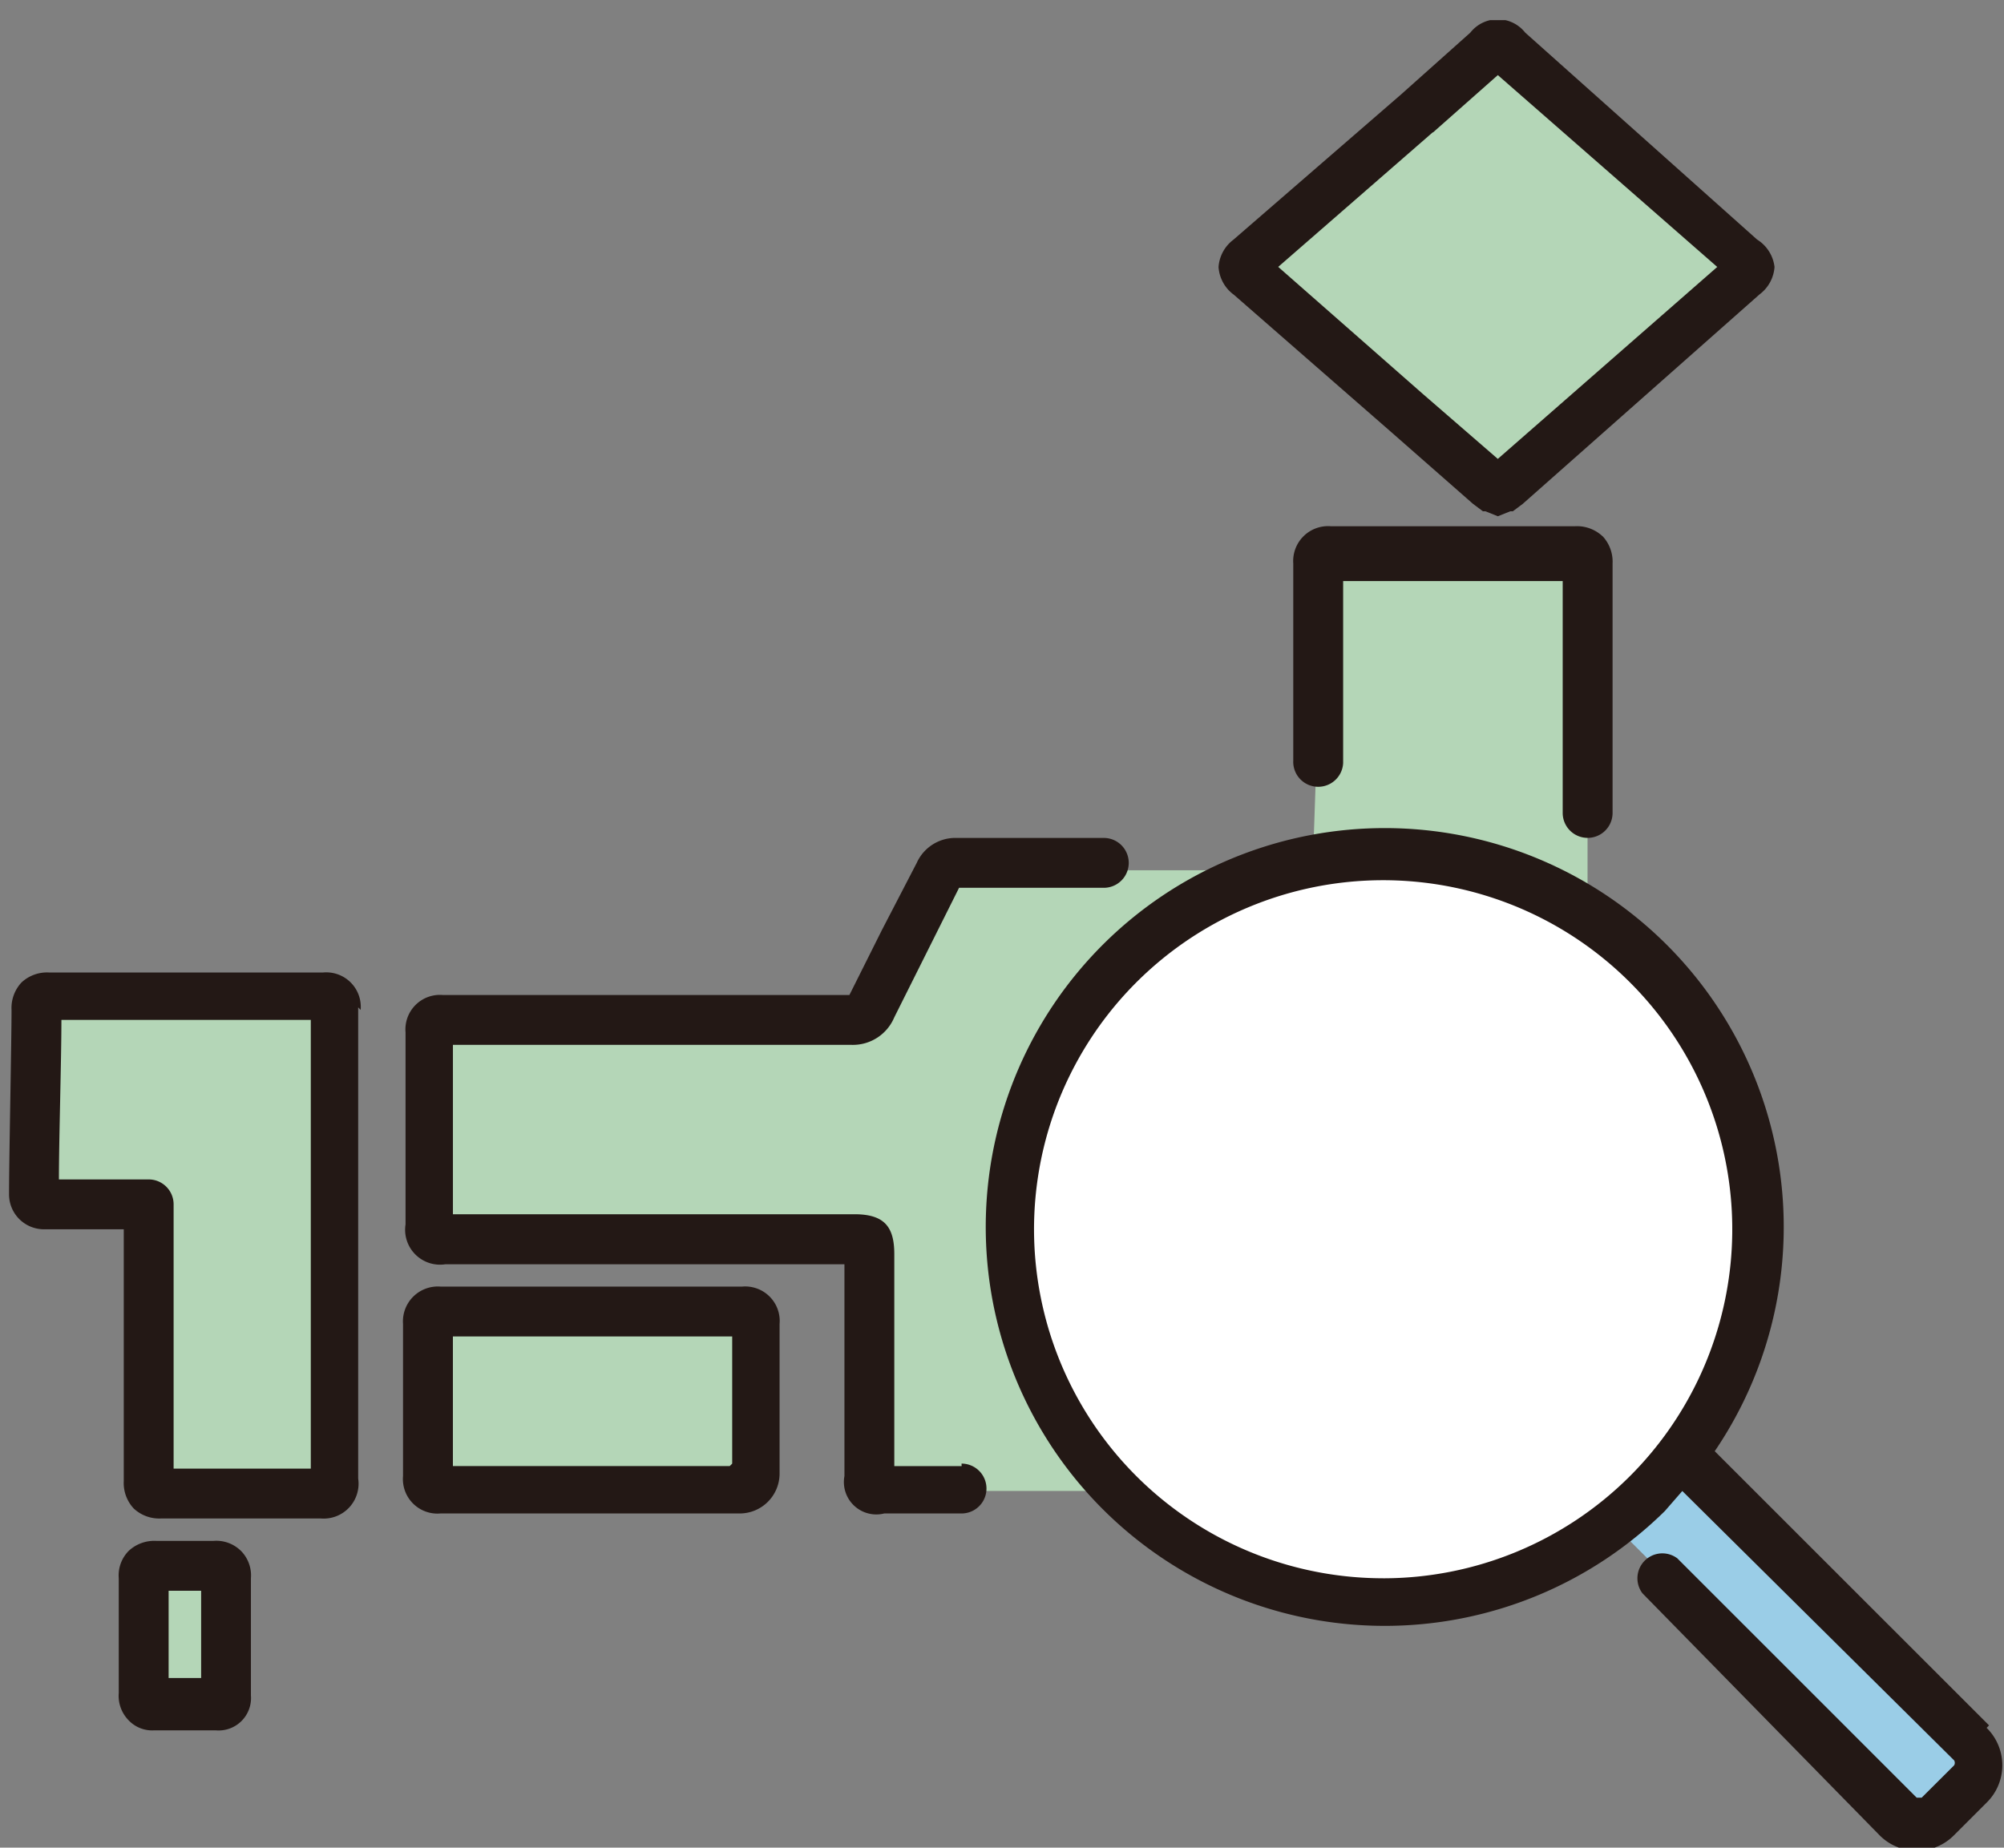
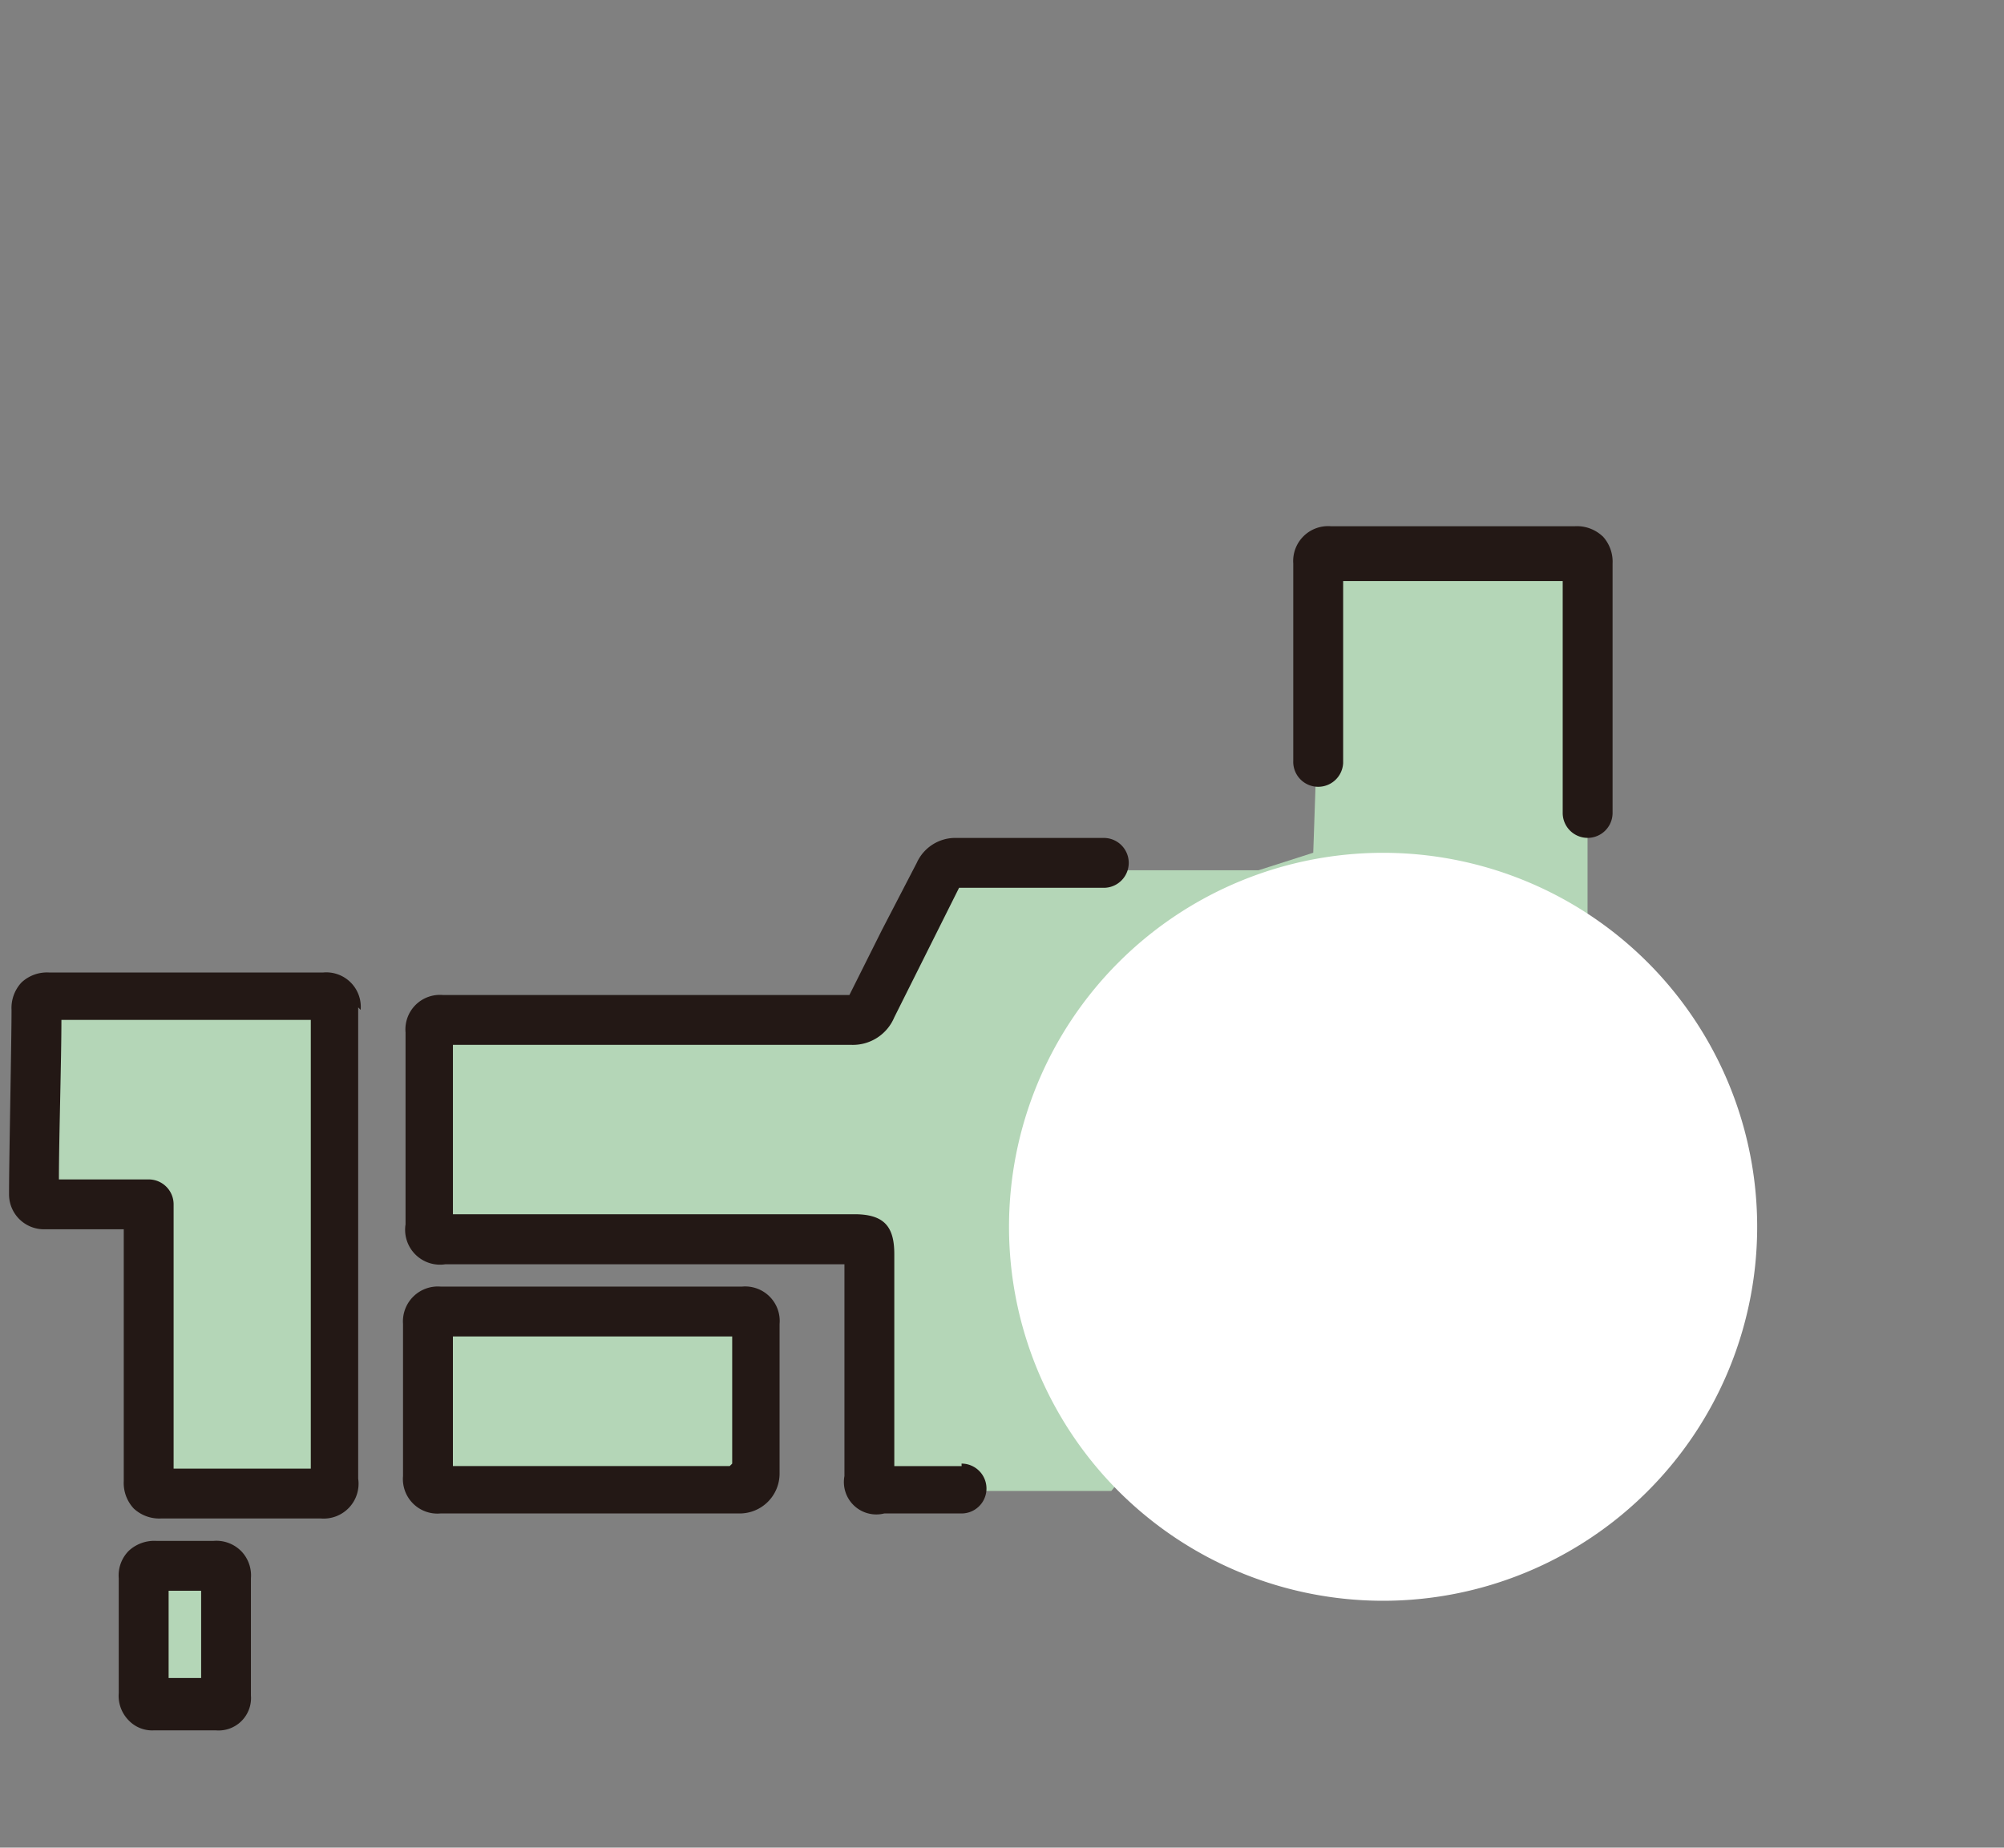
<svg xmlns="http://www.w3.org/2000/svg" width="90" height="83" viewBox="0 0 90 83">
  <rect x="0" y="0" width="90" height="83" fill="#808080" stroke="none" />
  <defs>
    <clipPath id="clip-path">
      <rect id="長方形_47" data-name="長方形 47" width="90" height="83" transform="translate(287 905)" />
    </clipPath>
    <clipPath id="clip-path-2">
      <rect id="長方形_1467" data-name="長方形 1467" width="89.594" height="82.191" fill="none" />
    </clipPath>
  </defs>
  <g id="マスクグループ_1" data-name="マスクグループ 1" transform="translate(-287 -905)" clip-path="url(#clip-path)">
    <g id="アートワーク_5" data-name="アートワーク 5" transform="translate(332.203 947)">
      <g id="グループ_1948" data-name="グループ 1948" transform="translate(-44.797 -41.095)">
-         <path id="パス_18714" data-name="パス 18714" d="M64.3,60.576,77.851,74.127,81.1,71.663,67.548,58Z" transform="translate(7.711 6.955)" fill="#9acde7" />
        <path id="パス_18715" data-name="パス 18715" d="M56.545,34.8l.448-13.1H68.864V37.6l-21.39,25.87H36.835V52.386H16.9V42.531H36.387l3.7-6.944h14Z" transform="translate(2.027 2.602)" fill="#b4d6b7" />
        <g id="グループ_1947" data-name="グループ 1947" clip-path="url(#clip-path-2)">
          <path id="パス_18716" data-name="パス 18716" d="M73.7,50.2A16.8,16.8,0,1,1,56.9,33.4,16.8,16.8,0,0,1,73.7,50.2" transform="translate(4.809 4.005)" fill="#fff" />
-           <path id="パス_18717" data-name="パス 18717" d="M60.851,1.3,50.1,10.931l10.527,9.855,10.751-9.855Z" transform="translate(6.008 0.156)" fill="#b4d6b7" />
          <rect id="長方形_1465" data-name="長方形 1465" width="14.559" height="7.179" transform="translate(18.927 58.348)" fill="#b4d6b7" />
          <rect id="長方形_1466" data-name="長方形 1466" width="4.032" height="6.048" transform="translate(5.04 69.435)" fill="#b4d6b7" />
          <path id="パス_18718" data-name="パス 18718" d="M1,39.4v8.623H5.592V61.35h8.735V39.4Z" transform="translate(0.12 4.725)" fill="#b4d6b7" />
          <path id="パス_18719" data-name="パス 18719" d="M65.387,20.748a1.68,1.68,0,0,0-1.232-.448H53.18a1.568,1.568,0,0,0-1.68,1.68c0,.56,0,2.352,0,4.256v4.592a1.121,1.121,0,1,0,2.24.112V22.764H63.6V33.18a1.12,1.12,0,1,0,2.24,0V21.98a1.68,1.68,0,0,0-.448-1.232" transform="translate(6.175 2.434)" fill="#231815" />
          <path id="パス_18720" data-name="パス 18720" d="M40.876,61.022H37.852V51.5c0-1.232-.448-1.792-1.792-1.792H18.03V42.1H35.949a2.016,2.016,0,0,0,1.9-1.232l1.456-2.912,1.456-2.912h6.5a1.12,1.12,0,0,0,0-2.24H40.652a1.9,1.9,0,0,0-1.792,1.12l-1.568,3.024-1.456,2.912H17.582a1.55,1.55,0,0,0-1.68,1.68v8.623a1.568,1.568,0,0,0,1.792,1.792H35.613V61.47A1.456,1.456,0,0,0,37.4,63.15h3.472a1.12,1.12,0,0,0,0-2.24" transform="translate(1.905 3.933)" fill="#231815" />
-           <path id="パス_18721" data-name="パス 18721" d="M49.172,12.323l7.056,6.16,3.7,3.248.448.336h.112l.56.224.56-.224h.112l.448-.336L72.8,12.323a1.68,1.68,0,0,0,.672-1.232,1.68,1.68,0,0,0-.784-1.232L62.275.564a1.568,1.568,0,0,0-2.464,0l-3.136,2.8-7.5,6.5a1.68,1.68,0,0,0-.672,1.232,1.68,1.68,0,0,0,.672,1.232m8.959-7.279,2.912-2.576L70.9,11.091l-9.855,8.623L57.683,16.8l-6.5-5.712,6.944-6.048" transform="translate(5.816 -0.004)" fill="#231815" />
          <path id="パス_18722" data-name="パス 18722" d="M15.791,39.88a1.55,1.55,0,0,0-1.68-1.68H1.792a1.68,1.68,0,0,0-1.232.448A1.68,1.68,0,0,0,.112,39.88h0C.112,41.336,0,46.6,0,48.168a1.568,1.568,0,0,0,1.568,1.568H5.152V61.047A1.68,1.68,0,0,0,5.6,62.279a1.68,1.68,0,0,0,1.232.448H14a1.567,1.567,0,0,0,1.68-1.792c0-3.584,0-17.695,0-21.167M10.527,60.487H7.391V48.616a1.12,1.12,0,0,0-1.12-1.12H2.24c0-1.792.112-5.376.112-7.167h11.2V60.487H10.527" transform="translate(0 4.581)" fill="#231815" />
          <path id="パス_18723" data-name="パス 18723" d="M31.031,50.8H17.48a1.568,1.568,0,0,0-1.68,1.68c0,2.688,0,4.368,0,6.832a1.55,1.55,0,0,0,1.68,1.68H30.919A1.792,1.792,0,0,0,32.711,59.2c0-1.68,0-5.824,0-6.72a1.55,1.55,0,0,0-1.68-1.68m-.56,8.063H18.04V53.04H30.583v5.712" transform="translate(1.894 6.091)" fill="#231815" />
          <path id="パス_18724" data-name="パス 18724" d="M9.888,61.449A1.568,1.568,0,0,0,8.656,61H6.08a1.68,1.68,0,0,0-1.232.448A1.568,1.568,0,0,0,4.4,62.68c0,.9,0,4.144,0,5.152a1.568,1.568,0,0,0,.448,1.232,1.456,1.456,0,0,0,1.12.448h2.8a1.456,1.456,0,0,0,1.568-1.568c0-2.128,0-3.36,0-5.264a1.568,1.568,0,0,0-.448-1.232M8.1,67.16H6.64V63.24H8.1v3.92" transform="translate(0.527 7.315)" fill="#231815" />
-           <path id="パス_18725" data-name="パス 18725" d="M84.225,72.716,71.906,60.4a17.919,17.919,0,1,0-2.24,2.688l.784-.9,12.207,12.1a.224.224,0,0,1,0,.224L81.2,75.964h-.224L70.226,65.213a1.12,1.12,0,0,0-1.568,1.568L79.3,77.644a2.352,2.352,0,0,0,3.36,0l1.456-1.456a2.352,2.352,0,0,0,0-3.36m-27.1-6.72A15.679,15.679,0,1,1,68.1,61.517a15.679,15.679,0,0,1-11.087,4.592" transform="translate(4.697 3.886)" fill="#231815" />
        </g>
      </g>
    </g>
  </g>
</svg>